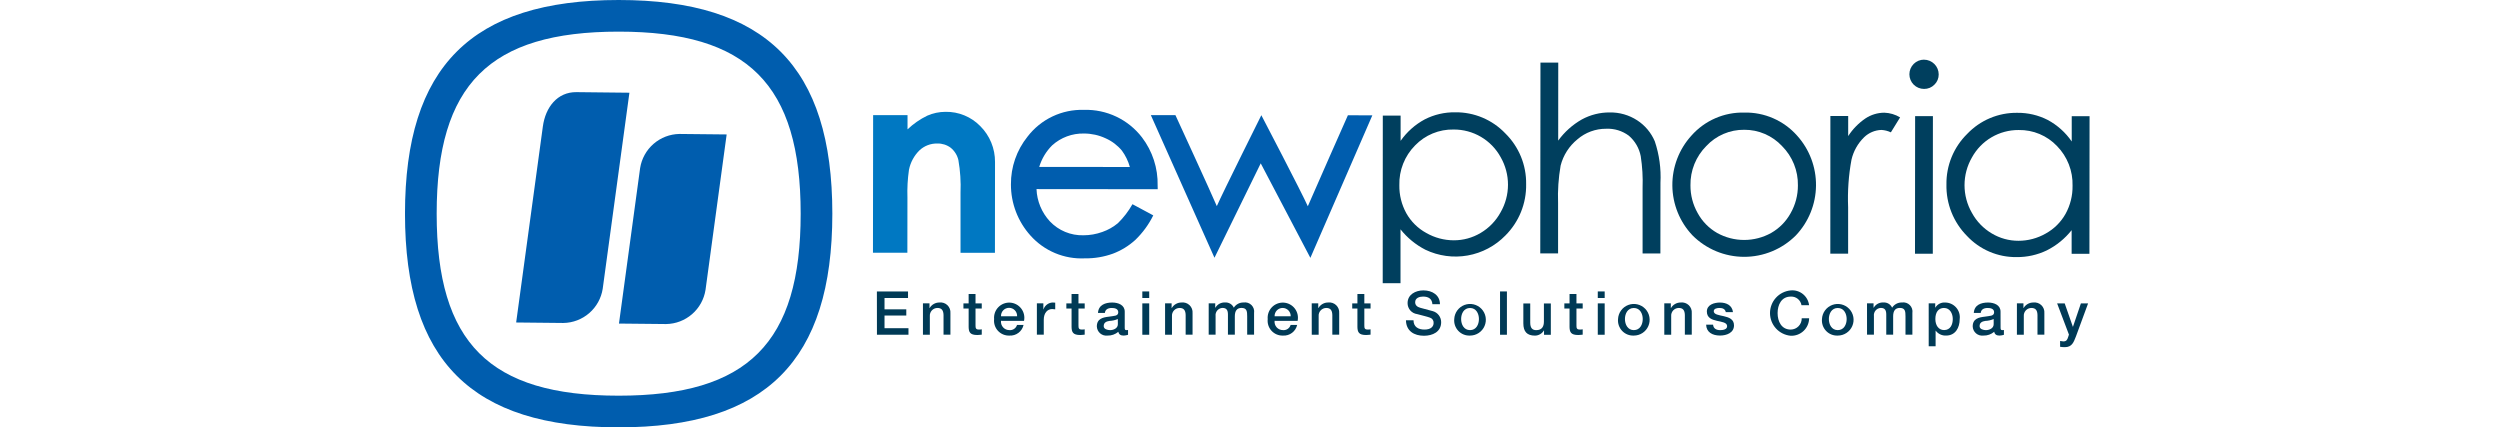
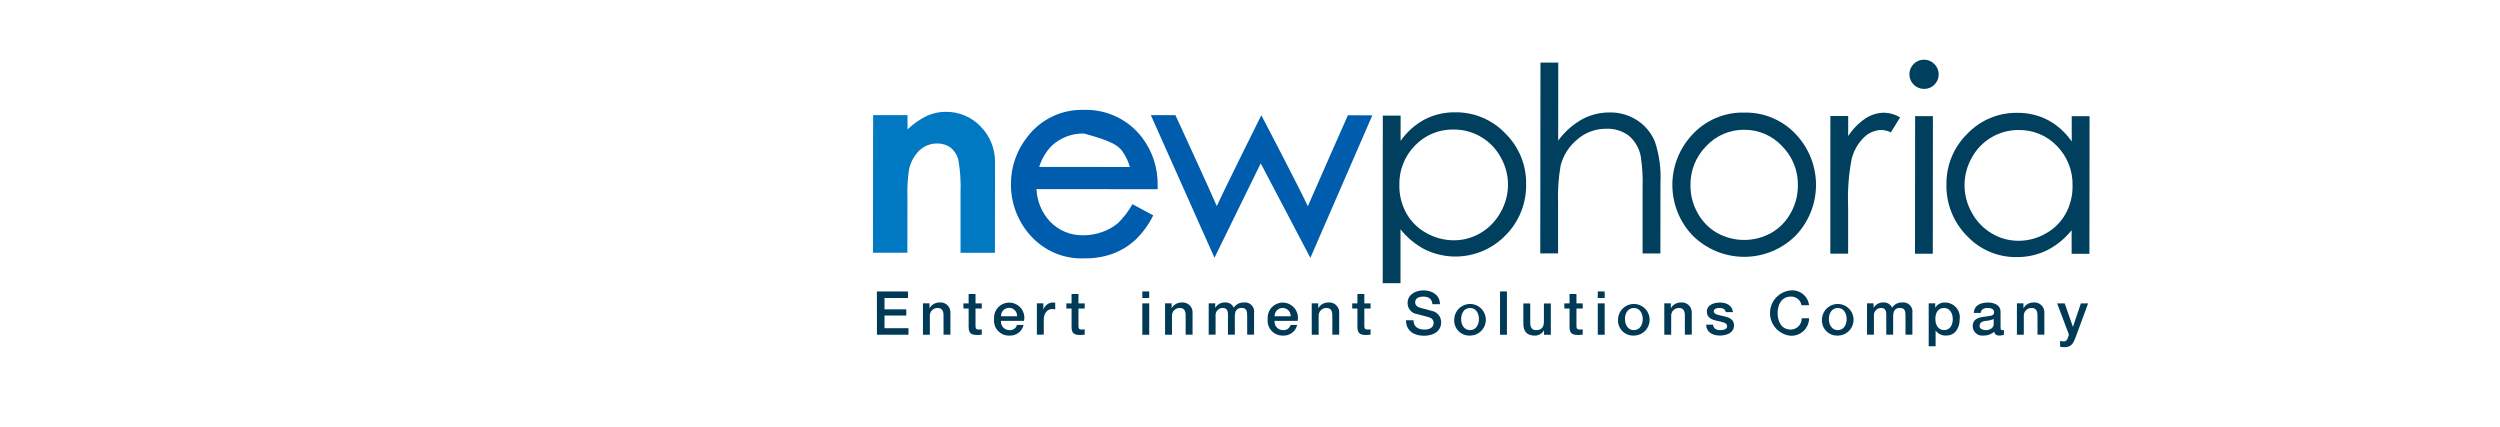
<svg xmlns="http://www.w3.org/2000/svg" width="468" height="80" viewBox="0 0 468 80" fill="none">
  <g clip-path="url(#clip0_4609_21547)">
    <path d="M164.154 54.557H169.982V55.785H165.582V57.905H169.658V59.063H165.582V61.435H170.066V62.663H164.164L164.154 54.557Z" fill="#003A56" />
    <path d="M172.775 56.787H174.001V57.649L174.023 57.673C174.209 57.354 174.475 57.089 174.795 56.905C175.115 56.722 175.478 56.626 175.847 56.627C176.121 56.593 176.399 56.622 176.661 56.709C176.923 56.797 177.161 56.942 177.36 57.133C177.558 57.325 177.712 57.559 177.808 57.817C177.905 58.075 177.943 58.352 177.919 58.627V62.655H176.629V58.965C176.605 58.049 176.241 57.649 175.483 57.649C175.287 57.65 175.092 57.692 174.912 57.772C174.732 57.852 174.571 57.968 174.438 58.113C174.305 58.258 174.204 58.429 174.14 58.615C174.076 58.801 174.051 58.999 174.067 59.195V62.657H172.775V56.787Z" fill="#003A56" />
    <path d="M180.354 56.793H181.328V55.033H182.618V56.793H183.784V57.759H182.618V60.891C182.618 61.423 182.666 61.691 183.242 61.691C183.424 61.698 183.607 61.683 183.786 61.647V62.647C183.504 62.669 183.232 62.713 182.948 62.713C181.602 62.713 181.348 62.191 181.33 61.215V57.755H180.356L180.354 56.793Z" fill="#003A56" />
    <path d="M187.389 60.06C187.364 60.28 187.386 60.503 187.454 60.714C187.522 60.925 187.635 61.12 187.784 61.284C187.932 61.448 188.115 61.579 188.318 61.667C188.522 61.755 188.741 61.799 188.963 61.796C189.277 61.825 189.591 61.743 189.851 61.565C190.112 61.388 190.302 61.125 190.389 60.822H191.613C191.481 61.416 191.142 61.943 190.656 62.309C190.17 62.676 189.57 62.857 188.963 62.822C188.564 62.837 188.166 62.765 187.796 62.612C187.427 62.459 187.095 62.228 186.823 61.936C186.551 61.643 186.345 61.295 186.22 60.915C186.095 60.535 186.053 60.133 186.097 59.736C186.061 59.33 186.112 58.92 186.248 58.536C186.385 58.151 186.602 57.801 186.886 57.508C187.17 57.215 187.514 56.987 187.894 56.839C188.274 56.691 188.682 56.627 189.089 56.651C189.496 56.675 189.893 56.787 190.253 56.978C190.613 57.17 190.928 57.437 191.175 57.761C191.423 58.085 191.598 58.459 191.688 58.856C191.778 59.254 191.781 59.667 191.697 60.066L187.389 60.06ZM190.401 59.21C190.412 59.006 190.381 58.801 190.31 58.609C190.239 58.417 190.129 58.242 189.989 58.094C189.848 57.945 189.678 57.827 189.49 57.747C189.302 57.666 189.1 57.624 188.895 57.624C188.691 57.624 188.488 57.666 188.3 57.747C188.112 57.827 187.943 57.945 187.802 58.094C187.661 58.242 187.552 58.417 187.481 58.609C187.41 58.801 187.379 59.006 187.389 59.21H190.401Z" fill="#003A56" />
    <path d="M194.104 56.785H195.316V57.923H195.338C195.458 57.559 195.686 57.24 195.992 57.009C196.298 56.777 196.666 56.644 197.05 56.627C197.213 56.626 197.376 56.636 197.538 56.659V57.909C197.353 57.879 197.166 57.859 196.98 57.851C196.094 57.851 195.394 58.569 195.394 59.851V62.651H194.104V56.785Z" fill="#003A56" />
    <path d="M199.621 56.793H200.595V55.033H201.889V56.793H203.055V57.759H201.889V60.891C201.889 61.423 201.933 61.691 202.511 61.691C202.694 61.698 202.876 61.683 203.055 61.647V62.647C202.773 62.669 202.497 62.713 202.217 62.713C200.871 62.713 200.617 62.191 200.597 61.215V57.755H199.623L199.621 56.793Z" fill="#003A56" />
-     <path d="M210.548 61.359C210.548 61.677 210.614 61.801 210.852 61.801C210.959 61.803 211.065 61.795 211.17 61.779V62.677C210.905 62.758 210.631 62.806 210.354 62.821C209.834 62.821 209.458 62.641 209.354 62.109C208.79 62.589 208.068 62.843 207.328 62.821C207.082 62.851 206.833 62.83 206.596 62.759C206.358 62.687 206.139 62.567 205.95 62.406C205.762 62.245 205.61 62.046 205.503 61.823C205.395 61.6 205.336 61.356 205.328 61.109C205.328 59.643 206.494 59.405 207.582 59.281C208.512 59.111 209.338 59.215 209.338 58.453C209.338 57.781 208.648 57.653 208.126 57.653C207.4 57.653 206.89 57.949 206.832 58.587H205.542C205.634 57.075 206.914 56.633 208.204 56.633C209.346 56.633 210.55 57.097 210.55 58.337L210.548 61.359ZM209.256 59.725C208.753 59.936 208.216 60.055 207.67 60.077C207.112 60.169 206.614 60.373 206.614 61.053C206.614 61.633 207.35 61.801 207.814 61.801C208.382 61.801 209.264 61.507 209.264 60.691L209.256 59.725Z" fill="#003A56" />
    <path d="M213.842 54.557H215.134V55.785H213.842V54.557ZM213.842 56.793H215.134V62.665H213.842V56.793Z" fill="#003A56" />
    <path d="M218.102 56.787H219.326V57.649L219.35 57.673C219.535 57.354 219.801 57.089 220.121 56.905C220.441 56.722 220.804 56.626 221.174 56.627C221.448 56.593 221.726 56.621 221.987 56.709C222.249 56.796 222.488 56.941 222.687 57.133C222.885 57.325 223.039 57.558 223.135 57.817C223.232 58.075 223.27 58.352 223.246 58.627V62.655H221.954V58.965C221.934 58.049 221.57 57.649 220.812 57.649C220.615 57.651 220.42 57.692 220.24 57.772C220.06 57.852 219.899 57.968 219.766 58.113C219.633 58.258 219.531 58.429 219.467 58.615C219.403 58.802 219.378 58.999 219.394 59.195V62.657H218.102V56.787Z" fill="#003A56" />
    <path d="M226.268 56.783H227.492V57.601H227.526C227.706 57.287 227.969 57.03 228.287 56.857C228.605 56.684 228.964 56.603 229.326 56.623C229.667 56.597 230.008 56.677 230.301 56.852C230.595 57.027 230.828 57.289 230.968 57.601C231.163 57.293 231.435 57.042 231.757 56.87C232.079 56.699 232.439 56.614 232.804 56.623C233.072 56.582 233.346 56.606 233.603 56.691C233.86 56.776 234.094 56.921 234.285 57.114C234.475 57.306 234.618 57.541 234.701 57.799C234.784 58.057 234.805 58.331 234.762 58.599V62.651H233.472V59.223C233.472 58.291 233.414 57.643 232.408 57.643C231.536 57.643 231.16 58.221 231.16 59.211V62.649H229.87V58.879C229.87 58.079 229.618 57.641 228.838 57.641C228.651 57.651 228.469 57.698 228.302 57.781C228.135 57.864 227.987 57.981 227.867 58.124C227.747 58.267 227.657 58.432 227.604 58.611C227.551 58.79 227.535 58.978 227.558 59.163V62.647H226.266L226.268 56.783Z" fill="#003A56" />
    <path d="M238.604 60.06C238.579 60.28 238.601 60.503 238.669 60.714C238.737 60.925 238.849 61.12 238.998 61.284C239.147 61.448 239.33 61.579 239.533 61.667C239.736 61.755 239.956 61.799 240.178 61.796C240.492 61.824 240.807 61.743 241.068 61.565C241.328 61.388 241.519 61.125 241.608 60.822H242.83C242.697 61.416 242.357 61.943 241.872 62.309C241.386 62.676 240.785 62.858 240.178 62.822C239.779 62.837 239.381 62.765 239.012 62.612C238.643 62.459 238.311 62.228 238.039 61.935C237.767 61.642 237.562 61.294 237.437 60.914C237.312 60.535 237.27 60.133 237.314 59.736C237.278 59.33 237.329 58.92 237.465 58.536C237.601 58.151 237.819 57.801 238.103 57.508C238.387 57.215 238.731 56.987 239.111 56.839C239.491 56.691 239.898 56.627 240.305 56.651C240.713 56.675 241.11 56.787 241.47 56.978C241.83 57.17 242.145 57.437 242.392 57.761C242.64 58.085 242.815 58.459 242.905 58.856C242.995 59.254 242.998 59.667 242.914 60.066L238.604 60.06ZM241.618 59.21C241.625 59.007 241.592 58.806 241.519 58.616C241.447 58.427 241.337 58.254 241.197 58.108C241.056 57.962 240.887 57.846 240.701 57.767C240.514 57.688 240.314 57.647 240.111 57.647C239.908 57.647 239.708 57.688 239.521 57.767C239.335 57.846 239.166 57.962 239.025 58.108C238.885 58.254 238.775 58.427 238.703 58.616C238.63 58.806 238.597 59.007 238.604 59.21H241.618Z" fill="#003A56" />
    <path d="M245.553 56.787H246.777V57.649L246.801 57.673C246.986 57.353 247.252 57.088 247.572 56.905C247.892 56.721 248.256 56.625 248.625 56.627C248.899 56.593 249.177 56.622 249.438 56.709C249.7 56.797 249.939 56.942 250.137 57.133C250.336 57.325 250.489 57.559 250.586 57.817C250.683 58.075 250.721 58.352 250.697 58.627V62.655H249.411V58.965C249.389 58.049 249.027 57.649 248.269 57.649C248.072 57.65 247.878 57.692 247.698 57.772C247.518 57.852 247.356 57.968 247.224 58.113C247.091 58.258 246.989 58.429 246.925 58.615C246.861 58.801 246.837 58.999 246.853 59.195V62.657H245.561L245.553 56.787Z" fill="#003A56" />
    <path d="M253.137 56.793H254.109V55.033H255.403V56.793H256.569V57.759H255.403V60.891C255.403 61.423 255.447 61.691 256.023 61.691C256.206 61.698 256.389 61.683 256.569 61.647V62.647C256.285 62.669 256.015 62.713 255.731 62.713C254.381 62.713 254.131 62.191 254.109 61.215V57.755H253.137V56.793Z" fill="#003A56" />
    <path d="M264.609 59.959C264.609 61.207 265.527 61.695 266.661 61.695C267.907 61.695 268.371 61.095 268.371 60.469C268.39 60.252 268.334 60.034 268.212 59.852C268.091 59.671 267.912 59.536 267.703 59.469C267.135 59.255 266.403 59.105 265.289 58.799C264.792 58.734 264.335 58.49 264.005 58.111C263.676 57.733 263.496 57.247 263.499 56.745C263.499 55.123 264.995 54.361 266.457 54.361C268.145 54.361 269.559 55.259 269.559 56.949H268.145C268.075 55.905 267.375 55.519 266.403 55.519C265.745 55.519 264.919 55.759 264.919 56.575C264.919 57.141 265.305 57.461 265.881 57.619C266.007 57.655 267.793 58.117 268.213 58.245C268.665 58.37 269.063 58.639 269.347 59.012C269.631 59.385 269.785 59.841 269.785 60.309C269.785 62.127 268.185 62.853 266.571 62.853C264.725 62.853 263.229 61.969 263.195 59.959H264.609Z" fill="#003A56" />
    <path d="M272.234 59.722C272.261 59.143 272.457 58.585 272.798 58.117C273.14 57.648 273.611 57.291 274.154 57.088C274.697 56.885 275.288 56.846 275.852 56.975C276.417 57.105 276.932 57.398 277.332 57.817C277.732 58.236 278 58.764 278.103 59.334C278.206 59.905 278.14 60.493 277.911 61.025C277.683 61.558 277.304 62.012 276.82 62.331C276.336 62.651 275.769 62.821 275.19 62.82C274.784 62.84 274.379 62.772 274.002 62.621C273.624 62.471 273.284 62.241 273.004 61.947C272.723 61.653 272.51 61.302 272.377 60.918C272.244 60.535 272.195 60.127 272.234 59.722ZM276.856 59.722C276.856 58.722 276.346 57.656 275.19 57.656C274.034 57.656 273.524 58.714 273.524 59.722C273.524 60.73 274.034 61.798 275.19 61.798C276.346 61.798 276.856 60.744 276.856 59.722Z" fill="#003A56" />
    <path d="M280.807 54.557H282.095V62.665H280.807V54.557Z" fill="#003A56" />
    <path d="M290.316 62.671H289.042V61.855H289.02C288.85 62.147 288.608 62.39 288.316 62.56C288.024 62.731 287.694 62.824 287.356 62.829C285.83 62.829 285.17 62.059 285.17 60.525V56.803H286.46V60.403C286.46 61.435 286.882 61.803 287.582 61.803C288.66 61.803 289.02 61.111 289.02 60.203V56.803H290.316V62.671Z" fill="#003A56" />
    <path d="M292.846 56.793H293.818V55.033H295.112V56.793H296.28V57.759H295.112V60.891C295.112 61.423 295.158 61.691 295.734 61.691C295.917 61.698 296.1 61.683 296.28 61.647V62.647C295.994 62.669 295.724 62.713 295.438 62.713C294.092 62.713 293.838 62.191 293.818 61.215V57.755H292.846V56.793Z" fill="#003A56" />
    <path d="M299.104 54.557H300.396V55.785H299.104V54.557ZM299.104 56.793H300.396V62.665H299.104V56.793Z" fill="#003A56" />
    <path d="M302.898 59.722C302.925 59.143 303.121 58.585 303.462 58.117C303.804 57.648 304.275 57.291 304.818 57.088C305.361 56.885 305.952 56.846 306.517 56.975C307.081 57.105 307.596 57.398 307.996 57.817C308.396 58.236 308.664 58.764 308.767 59.334C308.87 59.905 308.804 60.493 308.575 61.025C308.347 61.558 307.968 62.012 307.484 62.331C307 62.651 306.433 62.821 305.854 62.82C305.448 62.84 305.043 62.772 304.666 62.621C304.289 62.471 303.948 62.241 303.668 61.947C303.387 61.653 303.174 61.302 303.041 60.918C302.908 60.535 302.859 60.127 302.898 59.722ZM307.52 59.722C307.52 58.722 307.008 57.656 305.854 57.656C304.7 57.656 304.19 58.714 304.19 59.722C304.19 60.73 304.7 61.798 305.854 61.798C307.008 61.798 307.52 60.744 307.52 59.722Z" fill="#003A56" />
    <path d="M311.555 56.787H312.779V57.649L312.799 57.673C312.984 57.354 313.251 57.089 313.571 56.906C313.892 56.722 314.255 56.626 314.625 56.627C314.899 56.593 315.177 56.621 315.439 56.709C315.701 56.796 315.94 56.941 316.139 57.133C316.337 57.324 316.491 57.558 316.588 57.817C316.685 58.075 316.722 58.352 316.699 58.627V62.655H315.405V58.965C315.381 58.049 315.019 57.649 314.263 57.649C314.066 57.651 313.872 57.692 313.692 57.772C313.512 57.852 313.35 57.968 313.217 58.113C313.084 58.258 312.983 58.429 312.919 58.616C312.855 58.802 312.831 58.999 312.847 59.195V62.657H311.557L311.555 56.787Z" fill="#003A56" />
    <path d="M320.687 60.781C320.755 61.531 321.325 61.801 322.017 61.801C322.503 61.801 323.353 61.699 323.317 61.029C323.281 60.359 322.343 60.269 321.403 60.055C320.463 59.841 319.523 59.509 319.523 58.317C319.523 57.035 320.907 56.637 321.969 56.637C323.169 56.637 324.259 57.135 324.415 58.437H323.069C322.953 57.823 322.447 57.651 321.881 57.651C321.507 57.651 320.815 57.743 320.815 58.251C320.815 58.887 321.765 58.977 322.717 59.197C323.669 59.417 324.605 59.755 324.605 60.909C324.605 62.309 323.205 62.815 321.989 62.815C320.519 62.815 319.421 62.157 319.389 60.775L320.687 60.781Z" fill="#003A56" />
    <path d="M337.239 57.133C337.161 56.663 336.912 56.239 336.54 55.941C336.168 55.644 335.699 55.494 335.223 55.522C333.491 55.522 332.767 57.054 332.767 58.612C332.767 60.17 333.491 61.698 335.223 61.698C335.498 61.695 335.77 61.638 336.023 61.529C336.276 61.421 336.505 61.264 336.696 61.066C336.888 60.869 337.038 60.636 337.139 60.38C337.24 60.124 337.289 59.85 337.283 59.575H338.669C338.664 60.019 338.571 60.456 338.394 60.863C338.217 61.269 337.96 61.636 337.639 61.941C337.318 62.247 336.939 62.485 336.525 62.642C336.11 62.798 335.668 62.87 335.225 62.854C334.165 62.759 333.179 62.27 332.46 61.485C331.742 60.699 331.344 59.673 331.344 58.609C331.344 57.544 331.742 56.518 332.46 55.733C333.179 54.947 334.165 54.459 335.225 54.364C336.046 54.286 336.865 54.532 337.507 55.05C338.148 55.567 338.563 56.315 338.661 57.133H337.239Z" fill="#003A56" />
    <path d="M341.073 59.722C341.1 59.143 341.297 58.585 341.638 58.117C341.98 57.648 342.451 57.291 342.994 57.088C343.537 56.885 344.127 56.846 344.692 56.975C345.257 57.105 345.772 57.398 346.172 57.817C346.572 58.236 346.84 58.764 346.943 59.334C347.046 59.905 346.979 60.493 346.751 61.025C346.523 61.558 346.144 62.012 345.66 62.331C345.176 62.651 344.609 62.821 344.029 62.82C343.624 62.84 343.219 62.772 342.841 62.621C342.464 62.471 342.124 62.241 341.844 61.947C341.563 61.653 341.349 61.302 341.216 60.918C341.084 60.535 341.035 60.127 341.073 59.722ZM345.695 59.722C345.695 58.722 345.185 57.656 344.029 57.656C342.873 57.656 342.365 58.714 342.365 59.722C342.365 60.73 342.873 61.798 344.029 61.798C345.185 61.798 345.695 60.744 345.695 59.722Z" fill="#003A56" />
    <path d="M349.504 56.783H350.728V57.601H350.762C350.942 57.287 351.206 57.03 351.523 56.857C351.841 56.684 352.201 56.603 352.562 56.623C352.903 56.596 353.244 56.676 353.538 56.851C353.832 57.026 354.065 57.288 354.204 57.601C354.399 57.293 354.671 57.041 354.993 56.87C355.315 56.699 355.675 56.614 356.04 56.623C356.308 56.582 356.582 56.606 356.839 56.691C357.097 56.776 357.33 56.921 357.521 57.114C357.712 57.306 357.854 57.541 357.937 57.799C358.02 58.057 358.041 58.331 357.998 58.599V62.651H356.708V59.223C356.708 58.291 356.654 57.643 355.646 57.643C354.772 57.643 354.398 58.221 354.398 59.211V62.649H353.108V58.879C353.108 58.079 352.86 57.641 352.078 57.641C351.892 57.651 351.709 57.698 351.542 57.781C351.375 57.864 351.227 57.981 351.107 58.124C350.987 58.267 350.898 58.432 350.844 58.611C350.791 58.79 350.775 58.978 350.798 59.163V62.647H349.508L349.504 56.783Z" fill="#003A56" />
    <path d="M361.051 56.783H362.275V57.583H362.301C362.485 57.273 362.752 57.019 363.072 56.851C363.392 56.683 363.752 56.607 364.113 56.631C364.507 56.63 364.896 56.713 365.255 56.875C365.614 57.037 365.934 57.274 366.194 57.57C366.454 57.866 366.647 58.214 366.761 58.591C366.875 58.968 366.907 59.365 366.855 59.755C366.855 61.329 366.055 62.817 364.325 62.817C363.948 62.839 363.572 62.766 363.23 62.606C362.888 62.447 362.592 62.204 362.367 61.901H362.345V64.827H361.053L361.051 56.783ZM363.937 57.645C362.853 57.645 362.299 58.473 362.299 59.723C362.299 60.903 362.899 61.789 363.937 61.789C365.119 61.789 365.559 60.745 365.559 59.723C365.559 58.665 365.003 57.653 363.937 57.653V57.645Z" fill="#003A56" />
    <path d="M374.509 61.359C374.509 61.677 374.581 61.801 374.817 61.801C374.923 61.803 375.029 61.795 375.133 61.779V62.677C374.868 62.758 374.594 62.807 374.317 62.821C373.797 62.821 373.419 62.641 373.317 62.109C372.752 62.589 372.03 62.842 371.289 62.821C371.043 62.851 370.794 62.83 370.557 62.759C370.319 62.687 370.1 62.567 369.911 62.406C369.723 62.245 369.571 62.046 369.464 61.823C369.356 61.6 369.297 61.356 369.289 61.109C369.289 59.643 370.455 59.405 371.543 59.281C372.469 59.111 373.297 59.215 373.297 58.453C373.297 57.781 372.605 57.653 372.085 57.653C371.359 57.653 370.847 57.949 370.793 58.587H369.495C369.583 57.075 370.867 56.633 372.157 56.633C373.301 56.633 374.501 57.097 374.501 58.337L374.509 61.359ZM373.217 59.725C372.714 59.937 372.177 60.056 371.631 60.077C371.079 60.169 370.579 60.373 370.579 61.053C370.579 61.633 371.317 61.801 371.767 61.801C372.335 61.801 373.215 61.507 373.215 60.691L373.217 59.725Z" fill="#003A56" />
    <path d="M377.566 56.787H378.788V57.649L378.81 57.673C378.996 57.353 379.263 57.089 379.583 56.905C379.904 56.721 380.267 56.626 380.636 56.627C380.91 56.594 381.188 56.622 381.449 56.71C381.71 56.797 381.949 56.942 382.147 57.134C382.345 57.326 382.498 57.559 382.594 57.817C382.691 58.076 382.729 58.352 382.704 58.627V62.655H381.416V58.965C381.396 58.049 381.03 57.649 380.268 57.649C380.072 57.651 379.878 57.693 379.699 57.773C379.519 57.853 379.358 57.969 379.226 58.114C379.093 58.259 378.992 58.43 378.929 58.616C378.865 58.802 378.841 58.999 378.856 59.195V62.657H377.564L377.566 56.787Z" fill="#003A56" />
    <path d="M385.092 56.793H386.51L388.04 61.173H388.06L389.544 56.793H390.892L388.616 62.979C388.198 64.037 387.89 64.989 386.542 64.989C386.243 64.989 385.945 64.967 385.65 64.921V63.831C385.847 63.875 386.048 63.902 386.25 63.911C386.85 63.911 386.998 63.593 387.158 63.093L387.306 62.639L385.092 56.793Z" fill="#003A56" />
-     <path d="M119.828 31.484L115.87 60.572L124.704 60.662C126.49 60.635 128.209 59.977 129.557 58.807C130.906 57.636 131.797 56.026 132.074 54.262L136.03 25.168L127.192 25.076C125.406 25.104 123.688 25.762 122.34 26.935C120.992 28.108 120.103 29.719 119.828 31.484ZM115.814 0C88.284 0 75.814 12.47 75.814 40C75.814 67.53 88.284 80 115.814 80C143.344 80 155.814 67.532 155.814 40C155.814 12.468 143.348 0 115.814 0ZM115.814 74.072C91.614 74.072 81.745 64.2 81.745 40C81.745 15.8 91.614 5.922 115.812 5.922C140.01 5.922 149.886 15.8 149.886 40C149.886 64.2 140.014 74.072 115.814 74.072ZM107.91 17.248C104.326 17.21 102.11 20.088 101.624 23.666L96.624 60.37L105.452 60.462C107.239 60.437 108.96 59.781 110.309 58.61C111.659 57.438 112.55 55.828 112.826 54.062L117.826 17.358L107.91 17.248Z" fill="#005DAE" />
    <path d="M258.86 21.635H262.194V26.369C263.365 24.693 264.913 23.316 266.714 22.347C268.477 21.447 270.434 20.992 272.414 21.023C274.166 21 275.903 21.339 277.518 22.019C279.132 22.699 280.59 23.704 281.798 24.973C283.056 26.209 284.05 27.688 284.72 29.32C285.389 30.952 285.72 32.703 285.692 34.467C285.725 36.248 285.399 38.018 284.732 39.67C284.066 41.323 283.072 42.824 281.812 44.083C279.908 46.039 277.438 47.349 274.75 47.827C272.062 48.305 269.292 47.927 266.83 46.747C265.025 45.82 263.439 44.519 262.176 42.931V53.009H258.844L258.86 21.635ZM272.124 24.247C270.778 24.217 269.441 24.467 268.197 24.981C266.953 25.494 265.829 26.261 264.896 27.231C263.93 28.208 263.172 29.371 262.667 30.649C262.162 31.927 261.921 33.293 261.958 34.667C261.927 36.5 262.376 38.309 263.26 39.915C264.135 41.476 265.434 42.759 267.006 43.615C268.573 44.511 270.347 44.983 272.152 44.985C273.916 44.99 275.648 44.516 277.164 43.613C278.732 42.691 280.022 41.362 280.898 39.767C281.81 38.194 282.292 36.41 282.296 34.592C282.299 32.774 281.824 30.987 280.918 29.411C280.053 27.836 278.779 26.525 277.23 25.616C275.68 24.707 273.914 24.234 272.118 24.247H272.124Z" fill="#003F5E" />
    <path d="M288.374 11.721H291.706L291.694 26.321C292.871 24.7 294.381 23.349 296.122 22.359C297.726 21.486 299.526 21.035 301.352 21.049C303.169 21.019 304.953 21.532 306.478 22.521C307.948 23.474 309.098 24.845 309.78 26.459C310.615 28.951 310.974 31.578 310.838 34.203L310.826 47.443H307.492V35.173C307.565 33.188 307.449 31.201 307.146 29.239C306.859 27.742 306.071 26.387 304.912 25.397C303.689 24.489 302.191 24.032 300.67 24.103C298.696 24.09 296.784 24.794 295.29 26.085C293.743 27.343 292.641 29.066 292.148 30.999C291.746 33.309 291.587 35.655 291.672 37.999V47.431H288.338L288.374 11.721Z" fill="#003F5E" />
    <path d="M326.536 21.074C328.395 21.032 330.242 21.395 331.946 22.139C333.651 22.882 335.174 23.988 336.408 25.38C338.73 27.95 339.997 31.302 339.957 34.765C339.916 38.229 338.571 41.549 336.19 44.064C334.918 45.339 333.408 46.349 331.746 47.038C330.083 47.727 328.301 48.081 326.501 48.079C324.701 48.077 322.919 47.72 321.258 47.028C319.597 46.336 318.088 45.323 316.82 44.046C314.44 41.533 313.099 38.213 313.065 34.752C313.031 31.292 314.306 27.946 316.636 25.386C317.871 23.989 319.398 22.879 321.108 22.134C322.818 21.389 324.671 21.027 326.536 21.074ZM326.522 24.294C325.192 24.28 323.874 24.542 322.652 25.065C321.43 25.588 320.331 26.36 319.424 27.332C318.461 28.298 317.702 29.447 317.191 30.711C316.681 31.975 316.43 33.329 316.454 34.692C316.442 36.514 316.908 38.307 317.806 39.892C318.652 41.446 319.915 42.734 321.452 43.612C322.998 44.47 324.736 44.92 326.505 44.92C328.273 44.92 330.012 44.47 331.558 43.612C333.095 42.736 334.359 41.45 335.21 39.898C336.107 38.317 336.575 36.529 336.568 34.71C336.593 33.346 336.343 31.991 335.833 30.726C335.323 29.461 334.564 28.311 333.6 27.346C332.695 26.374 331.598 25.6 330.378 25.075C329.158 24.549 327.842 24.284 326.514 24.294H326.522Z" fill="#003F5E" />
    <path d="M342.647 21.712H345.981V25.474C346.825 24.169 347.922 23.046 349.207 22.172C350.255 21.477 351.483 21.103 352.741 21.096C353.786 21.131 354.804 21.433 355.699 21.974L353.971 24.774C353.416 24.511 352.816 24.359 352.203 24.324C350.995 24.36 349.844 24.844 348.973 25.682C347.792 26.829 346.967 28.293 346.597 29.898C346.057 32.828 345.846 35.809 345.969 38.786V47.484H342.635L342.647 21.712Z" fill="#003F5E" />
    <path d="M360.175 11.172C360.905 11.175 361.603 11.466 362.118 11.982C362.633 12.498 362.922 13.197 362.924 13.926C362.929 14.284 362.861 14.639 362.723 14.969C362.585 15.299 362.381 15.598 362.123 15.846C361.871 16.105 361.568 16.31 361.233 16.448C360.899 16.585 360.539 16.653 360.177 16.646C359.451 16.646 358.754 16.357 358.24 15.844C357.726 15.33 357.438 14.633 357.438 13.906C357.438 13.179 357.726 12.482 358.24 11.969C358.754 11.455 359.451 11.166 360.177 11.166L360.175 11.172ZM358.511 21.736H361.841L361.821 47.498H358.487L358.511 21.736Z" fill="#003F5E" />
    <path d="M391.166 21.752L391.14 47.516H387.81V43.09C386.551 44.676 384.962 45.968 383.152 46.876C381.392 47.721 379.462 48.149 377.51 48.128C375.771 48.15 374.046 47.809 372.445 47.126C370.845 46.444 369.405 45.435 368.216 44.164C366.963 42.901 365.977 41.397 365.317 39.744C364.656 38.091 364.336 36.322 364.374 34.542C364.346 32.78 364.677 31.03 365.346 29.399C366.016 27.768 367.01 26.291 368.268 25.056C369.473 23.791 370.926 22.787 372.537 22.11C374.148 21.433 375.881 21.096 377.628 21.12C379.612 21.095 381.572 21.553 383.338 22.456C385.135 23.423 386.674 24.805 387.828 26.486V21.752H391.166ZM377.896 24.34C376.108 24.327 374.349 24.799 372.807 25.705C371.265 26.611 369.998 27.919 369.14 29.488C368.235 31.064 367.759 32.849 367.759 34.666C367.759 36.483 368.235 38.269 369.14 39.844C370.008 41.439 371.291 42.769 372.852 43.694C374.362 44.602 376.091 45.079 377.852 45.074C379.645 45.077 381.407 44.609 382.962 43.716C384.522 42.858 385.809 41.578 386.678 40.024C387.561 38.418 388.011 36.609 387.982 34.776C388.021 33.404 387.783 32.038 387.283 30.76C386.782 29.482 386.03 28.318 385.07 27.336C384.148 26.367 383.033 25.6 381.798 25.084C380.563 24.568 379.234 24.315 377.896 24.34Z" fill="#003F5E" />
-     <path d="M216.709 34.749C216.787 31.493 215.754 28.307 213.779 25.717C212.505 24.061 210.857 22.73 208.97 21.835C207.082 20.939 205.009 20.505 202.921 20.567C200.888 20.503 198.869 20.924 197.032 21.795C195.195 22.666 193.591 23.963 192.355 25.577C190.319 28.112 189.221 31.272 189.247 34.523C189.237 38.053 190.538 41.461 192.897 44.087C194.17 45.516 195.747 46.642 197.512 47.382C199.277 48.122 201.185 48.457 203.097 48.363C204.884 48.389 206.661 48.091 208.343 47.483C209.893 46.896 211.318 46.021 212.543 44.903C213.913 43.578 215.045 42.028 215.891 40.319L211.997 38.227C211.26 39.534 210.343 40.73 209.271 41.779C208.406 42.498 207.419 43.055 206.357 43.423C205.22 43.835 204.02 44.045 202.811 44.045C201.642 44.075 200.479 43.859 199.399 43.411C198.319 42.963 197.345 42.293 196.541 41.445C195.009 39.794 194.12 37.649 194.035 35.399L216.725 35.421L216.709 34.749ZM194.543 31.245C195.003 29.719 195.836 28.332 196.965 27.207C198.597 25.734 200.732 24.942 202.931 24.995C204.324 24.995 205.701 25.299 206.965 25.887C208.15 26.411 209.198 27.204 210.025 28.203C210.699 29.125 211.203 30.161 211.511 31.261L194.543 31.245ZM252.325 21.581C252.325 21.581 245.869 36.155 244.823 38.613C243.747 36.167 236.123 21.567 236.123 21.567C236.123 21.567 228.863 36.125 227.787 38.587C226.743 36.111 220.039 21.553 220.039 21.553H215.439L227.349 48.253L236.009 30.577L245.303 48.271L256.903 21.589L252.325 21.581Z" fill="#005DAE" />
+     <path d="M216.709 34.749C216.787 31.493 215.754 28.307 213.779 25.717C212.505 24.061 210.857 22.73 208.97 21.835C207.082 20.939 205.009 20.505 202.921 20.567C200.888 20.503 198.869 20.924 197.032 21.795C195.195 22.666 193.591 23.963 192.355 25.577C190.319 28.112 189.221 31.272 189.247 34.523C189.237 38.053 190.538 41.461 192.897 44.087C194.17 45.516 195.747 46.642 197.512 47.382C199.277 48.122 201.185 48.457 203.097 48.363C204.884 48.389 206.661 48.091 208.343 47.483C209.893 46.896 211.318 46.021 212.543 44.903C213.913 43.578 215.045 42.028 215.891 40.319L211.997 38.227C211.26 39.534 210.343 40.73 209.271 41.779C208.406 42.498 207.419 43.055 206.357 43.423C205.22 43.835 204.02 44.045 202.811 44.045C201.642 44.075 200.479 43.859 199.399 43.411C198.319 42.963 197.345 42.293 196.541 41.445C195.009 39.794 194.12 37.649 194.035 35.399L216.725 35.421L216.709 34.749ZM194.543 31.245C195.003 29.719 195.836 28.332 196.965 27.207C198.597 25.734 200.732 24.942 202.931 24.995C208.15 26.411 209.198 27.204 210.025 28.203C210.699 29.125 211.203 30.161 211.511 31.261L194.543 31.245ZM252.325 21.581C252.325 21.581 245.869 36.155 244.823 38.613C243.747 36.167 236.123 21.567 236.123 21.567C236.123 21.567 228.863 36.125 227.787 38.587C226.743 36.111 220.039 21.553 220.039 21.553H215.439L227.349 48.253L236.009 30.577L245.303 48.271L256.903 21.589L252.325 21.581Z" fill="#005DAE" />
    <path d="M163.45 21.549H169.89V24.217C170.981 23.176 172.227 22.311 173.584 21.653C174.663 21.18 175.829 20.935 177.008 20.935C178.217 20.914 179.418 21.14 180.536 21.601C181.654 22.061 182.666 22.745 183.51 23.611C184.393 24.491 185.091 25.539 185.565 26.692C186.038 27.846 186.277 29.082 186.268 30.329L186.252 47.329H179.81V36.079C179.897 34.033 179.763 31.984 179.41 29.967C179.201 29.063 178.698 28.253 177.98 27.665C177.252 27.12 176.361 26.838 175.452 26.865C174.207 26.842 173.002 27.31 172.1 28.169C171.106 29.155 170.43 30.416 170.158 31.789C169.908 33.514 169.812 35.258 169.872 37.001L169.86 47.311H163.418L163.45 21.549Z" fill="#0078C2" />
  </g>
  <defs>
    <clipPath id="clip0_4609_21547">
      <rect width="316" height="80" fill="white" transform="translate(75.818)" />
    </clipPath>
  </defs>
</svg>